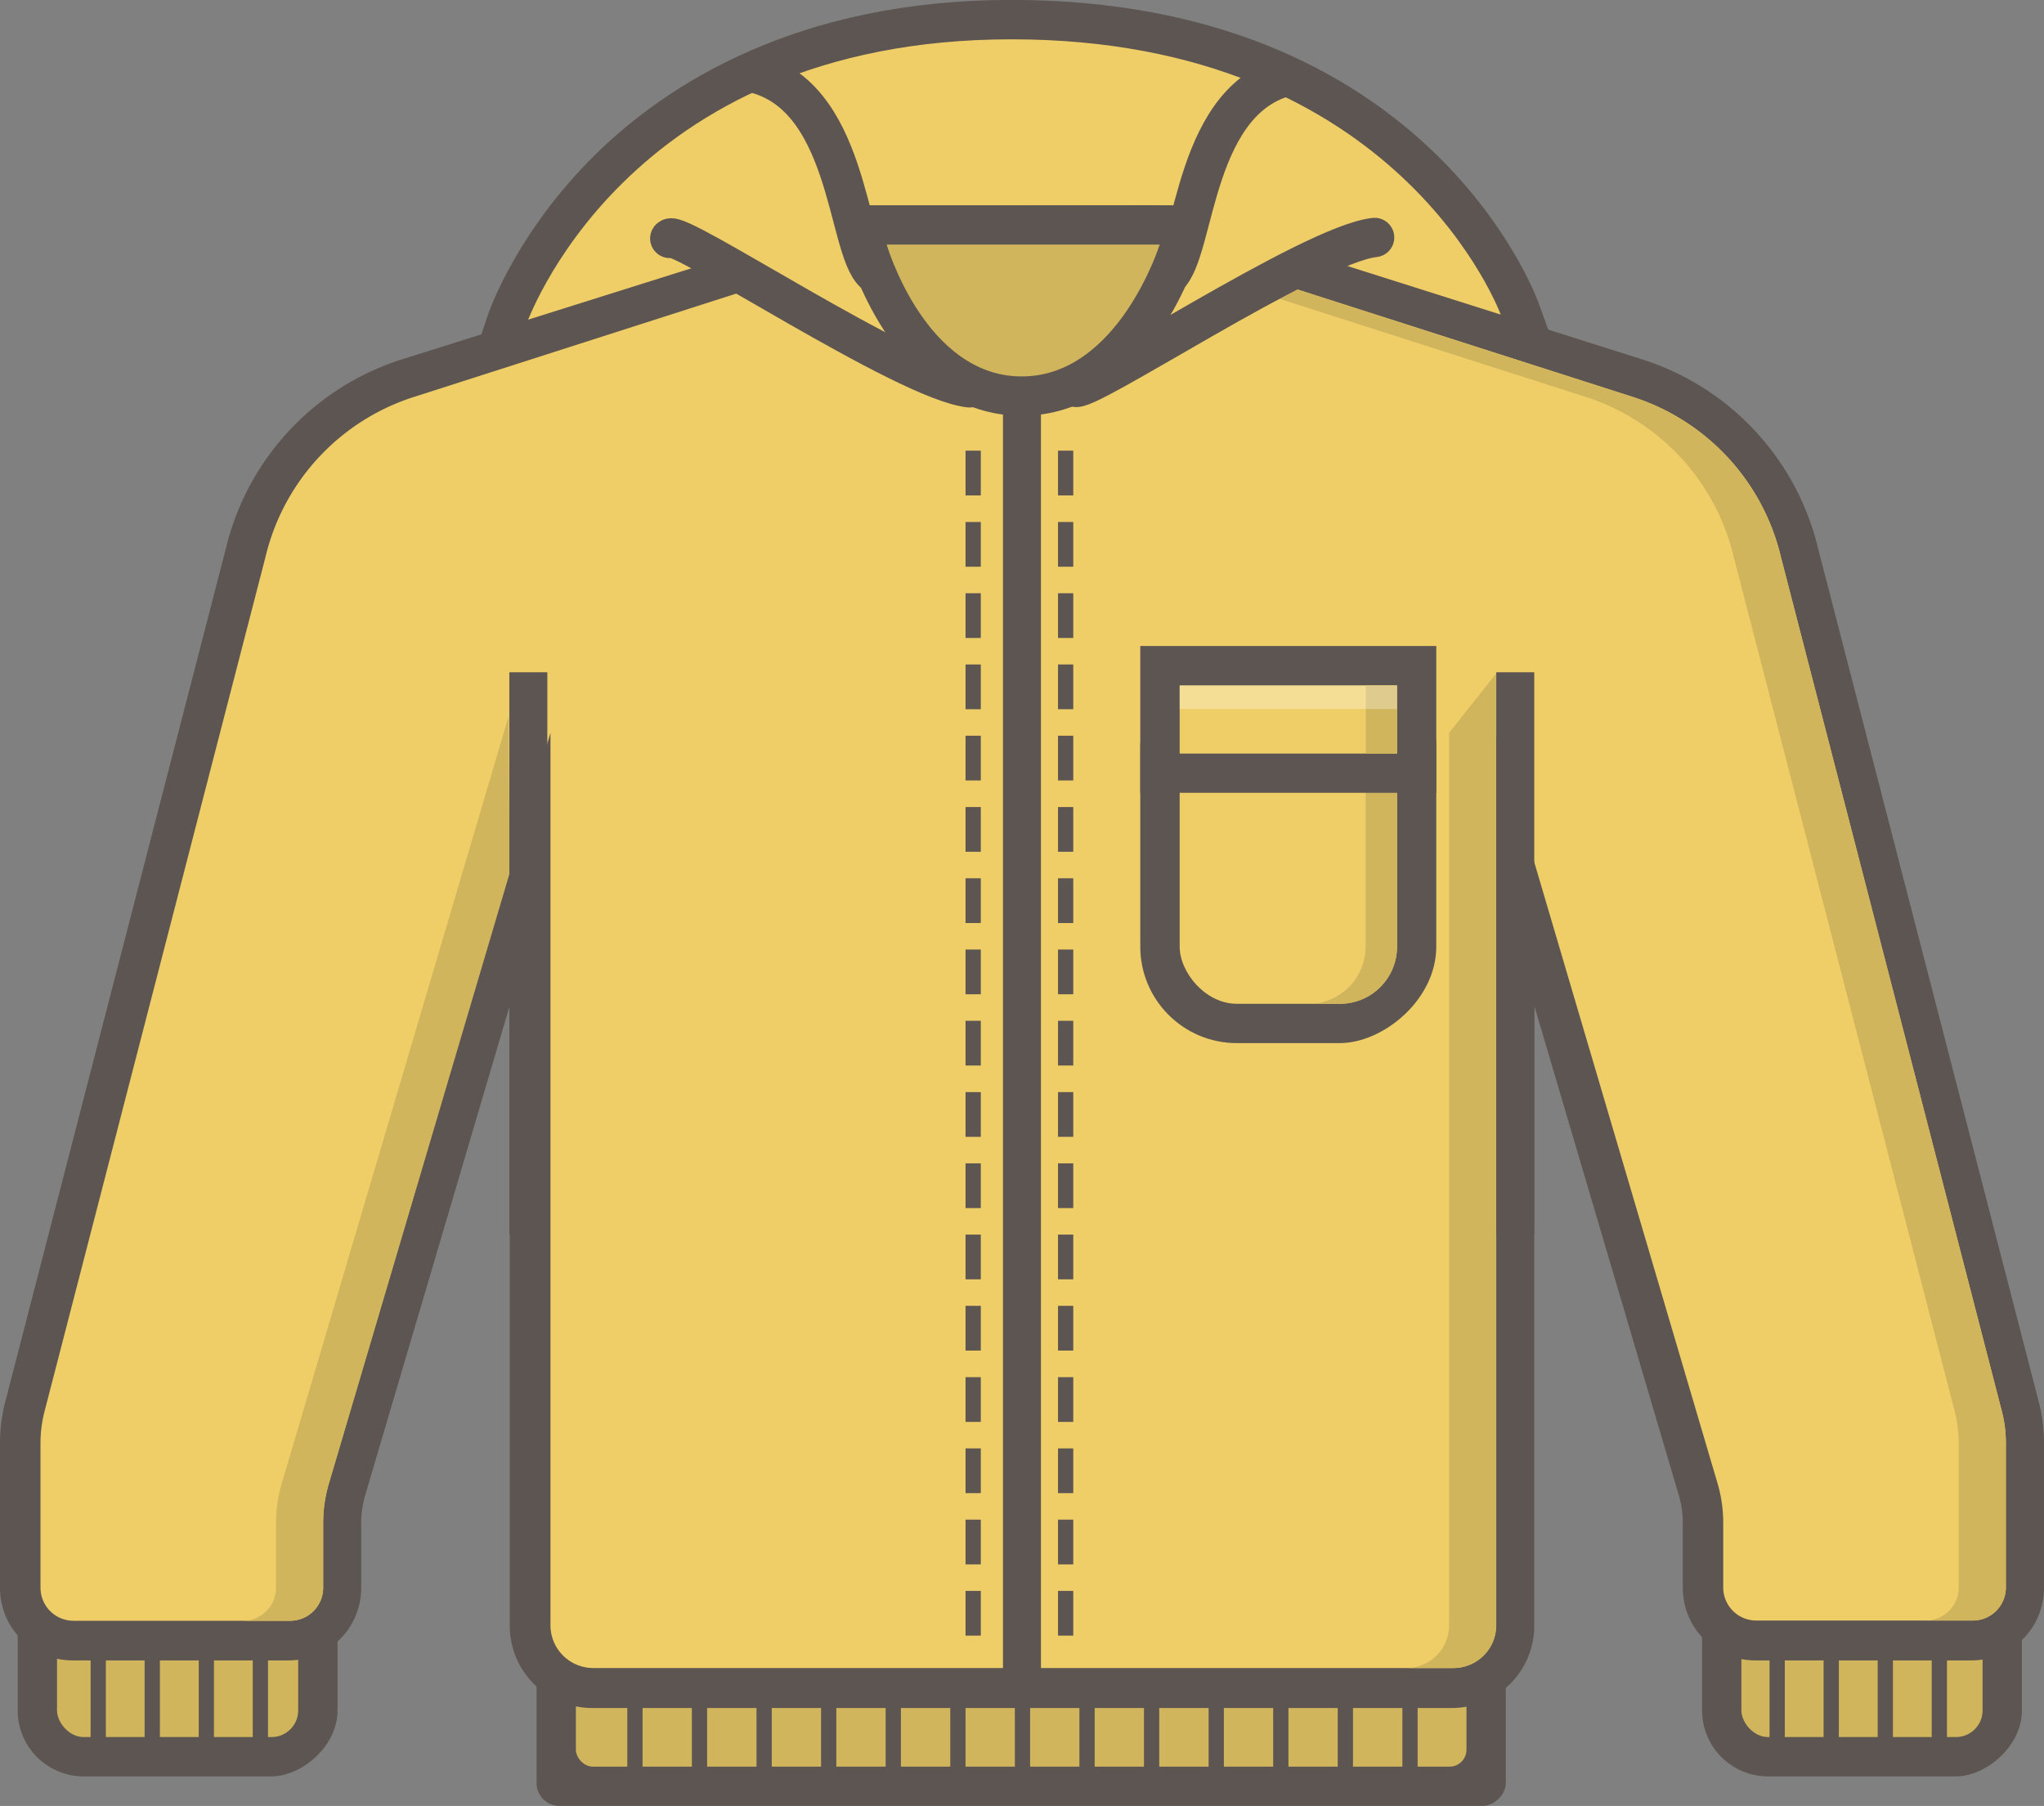
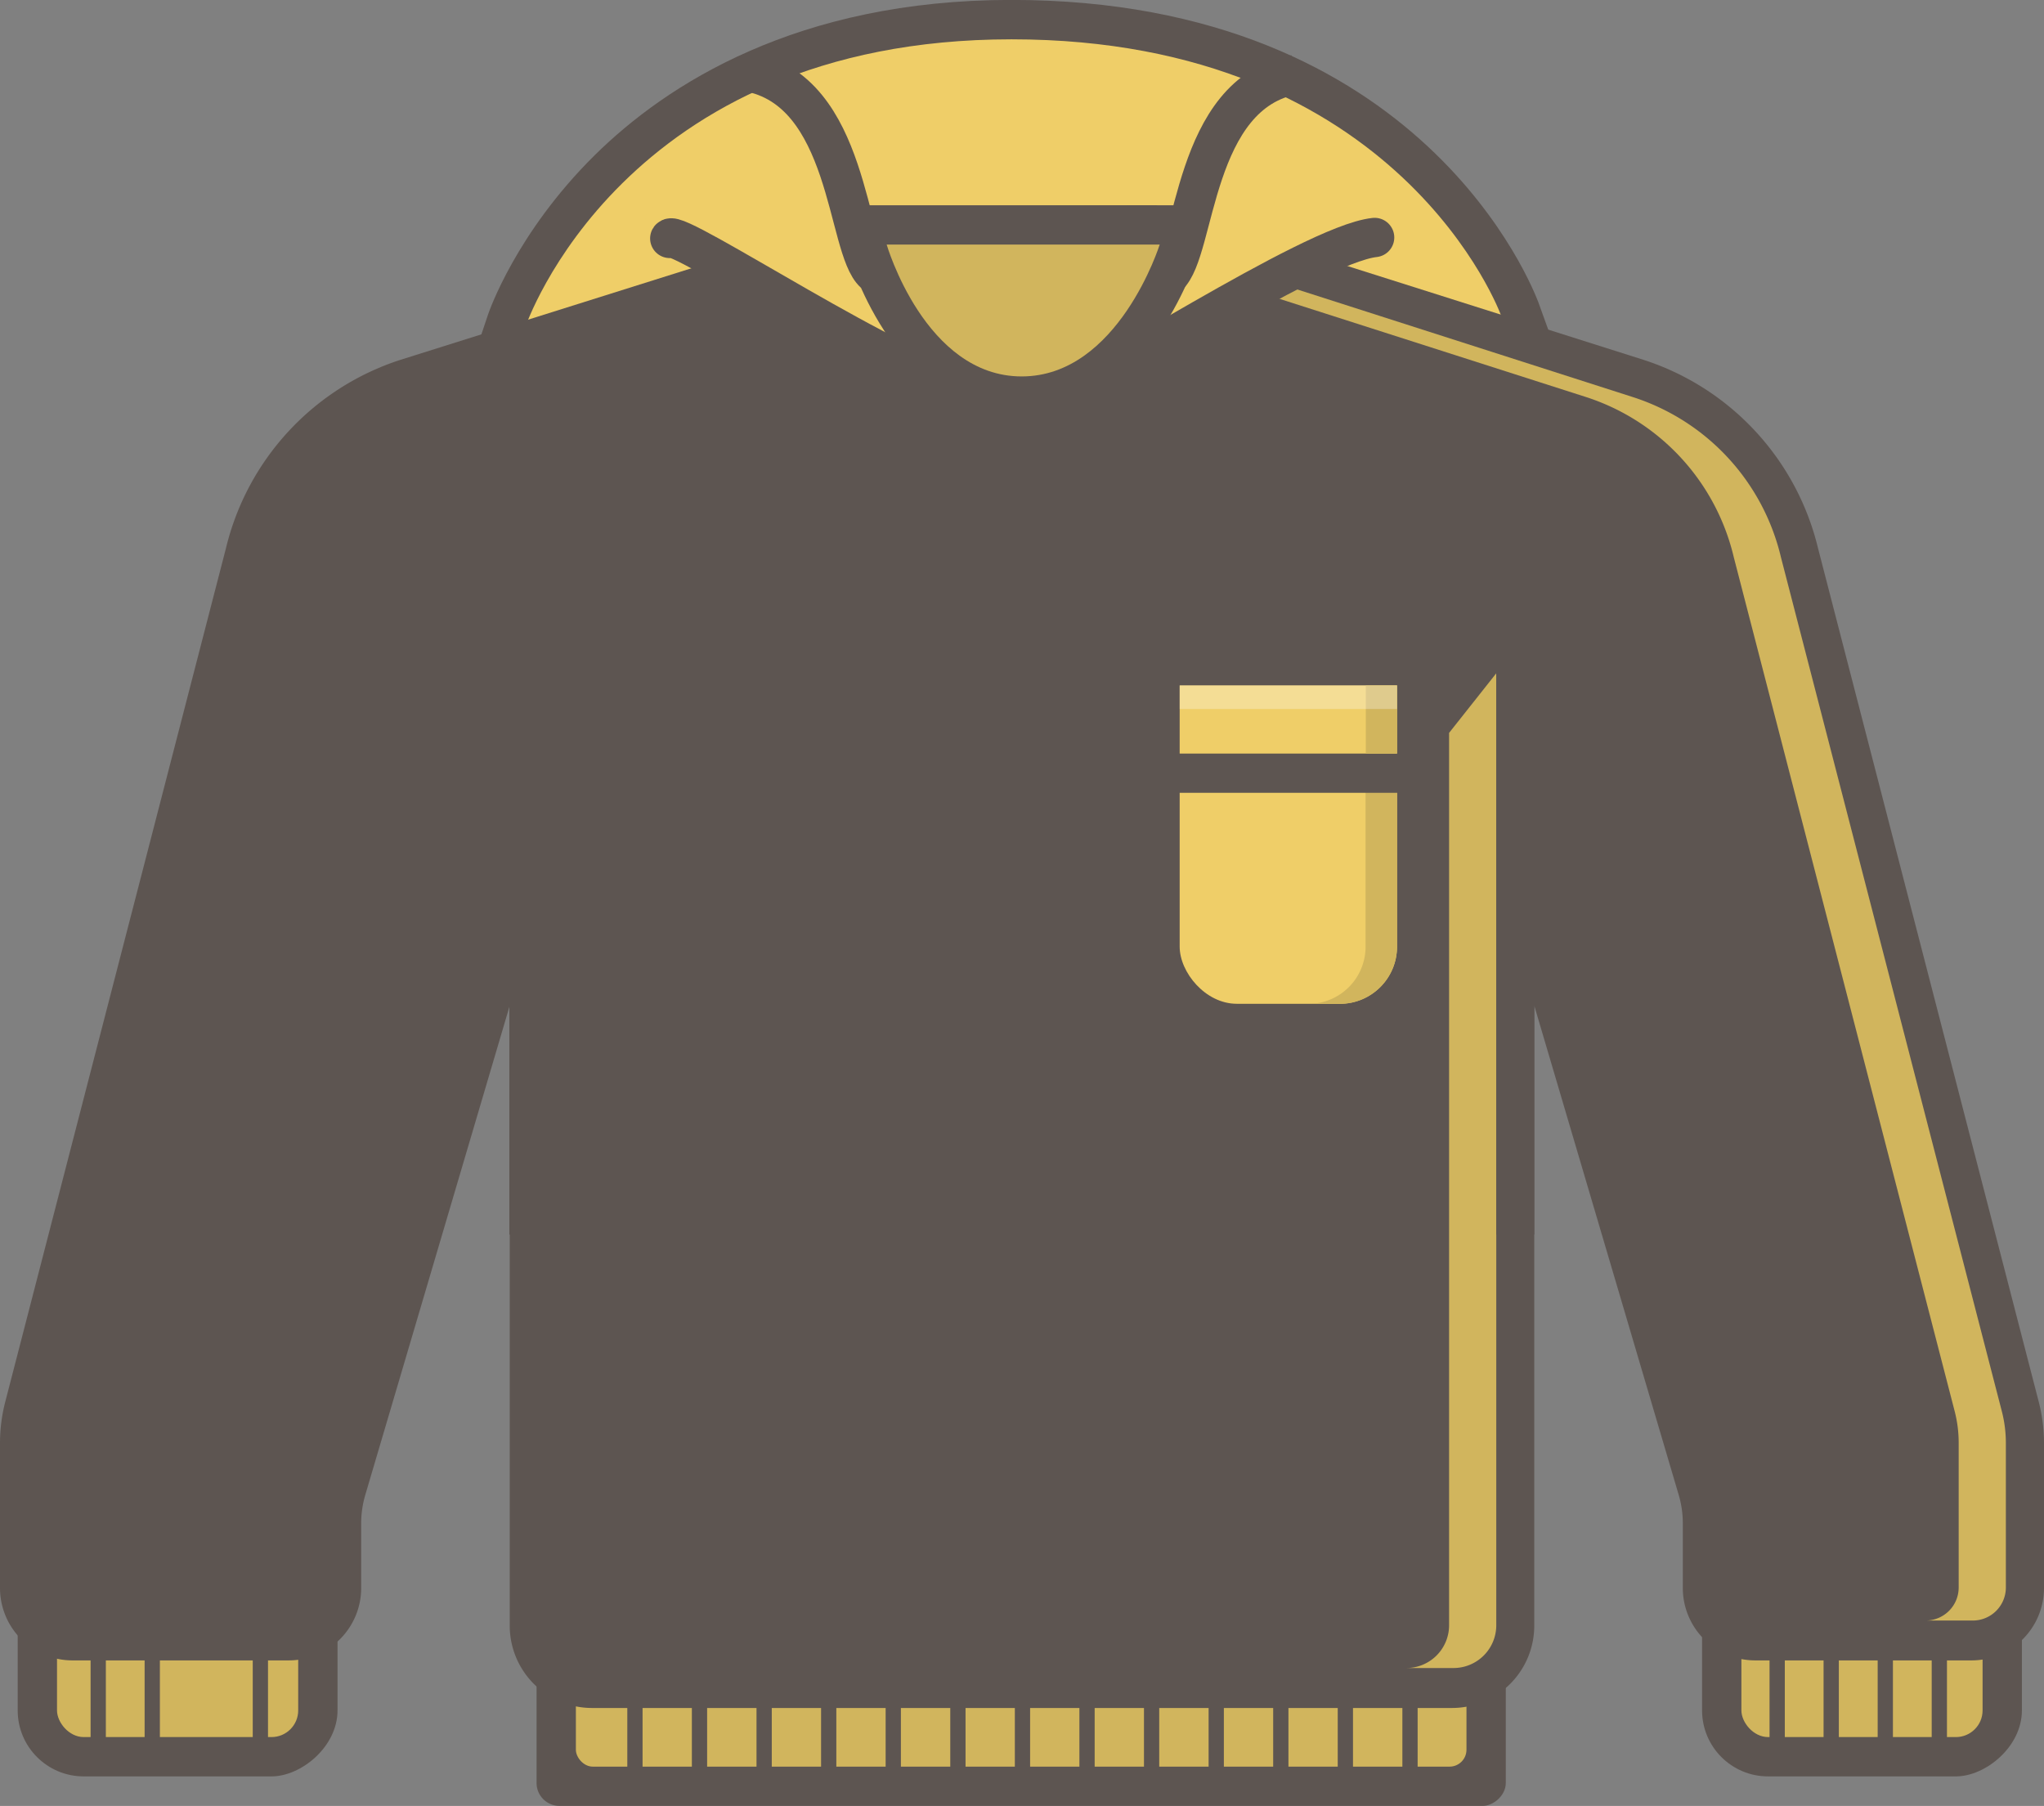
<svg xmlns="http://www.w3.org/2000/svg" id="Layer_1" data-name="Layer 1" viewBox="0 0 259.92 229.66">
  <rect x="0" y="0" width="259.92" height="229.66" fill="#808080" stroke="none" />
  <defs>
    <style>.cls-1{fill:#5d5551;}.cls-2{fill:#efce68;}.cls-3{fill:#d1b55d;}.cls-4{fill:#fff;opacity:0.3;}.cls-5,.cls-6{fill:none;stroke:#5d5551;stroke-miterlimit:10;stroke-width:5px;}.cls-6{stroke-linecap:round;}</style>
  </defs>
  <title>clothing-raincoat</title>
  <path class="cls-1" d="M62.05,39.83c0.14-.42,3.57-10.4,13.56-20.28,9.12-9,25.72-19.76,53-19.76,52.45,0,66.38,36.85,67,38.42L198,44.83,59.81,46.51Z" transform="translate(0 0.2)" />
  <path class="cls-2" d="M66.79,41.42S79.08,4.8,128.63,4.8s62.25,35.12,62.25,35.12Z" transform="translate(0 0.2)" />
  <rect class="cls-1" x="119.6" y="157.58" width="20.5" height="123.25" rx="2.91" ry="2.91" transform="translate(349.06 89.55) rotate(90)" />
  <rect class="cls-1" x="222.35" y="190.95" width="28.83" height="40.67" rx="8.39" ry="8.39" transform="translate(448.06 -25.28) rotate(90)" />
  <rect class="cls-3" x="221.44" y="202.07" width="30.67" height="18.83" rx="3.39" ry="3.39" />
  <rect class="cls-1" x="8.17" y="190.95" width="28.83" height="40.67" rx="8.39" ry="8.39" transform="translate(233.87 188.9) rotate(90)" />
  <rect class="cls-3" x="7.25" y="202.07" width="30.67" height="18.83" rx="3.39" ry="3.39" />
  <rect class="cls-3" x="73.23" y="214.16" width="113.25" height="10.5" rx="2.15" ry="2.15" />
  <path class="cls-1" d="M147,25.92l62,19.64a33.39,33.39,0,0,1,22.18,23.94l28.07,108.56a21,21,0,0,1,.67,5.27v18.42a9.21,9.21,0,0,1-9.2,9.2H223.19a9.21,9.21,0,0,1-9.2-9.2v-8.24a12.69,12.69,0,0,0-.52-3.6L195.1,127.68v78.83A10.46,10.46,0,0,1,184.66,217H75.26a10.46,10.46,0,0,1-10.44-10.45V127.68L46.45,189.91a12.7,12.7,0,0,0-.52,3.6v8.24a9.21,9.21,0,0,1-9.2,9.2H9.2a9.21,9.21,0,0,1-9.2-9.2V183.33a21,21,0,0,1,.67-5.27L28.74,69.49A33.39,33.39,0,0,1,50.92,45.56l62-19.51" transform="translate(0 0.2)" />
-   <path class="cls-2" d="M147.47,31l60.15,19.27a28.22,28.22,0,0,1,18.85,20.38l28.09,108.61a16.05,16.05,0,0,1,.51,4v18.42a4.2,4.2,0,0,1-4.2,4.2H223.33a4.2,4.2,0,0,1-4.2-4.2v-8.24a17.71,17.71,0,0,0-.72-5L190.25,93V206.48a5.44,5.44,0,0,1-5.44,5.44H75.41A5.44,5.44,0,0,1,70,206.48V93L41.81,188.47a17.71,17.71,0,0,0-.72,5v8.24a4.2,4.2,0,0,1-4.2,4.2H9.35a4.2,4.2,0,0,1-4.2-4.2V183.3a16.05,16.05,0,0,1,.51-4L33.75,70.67A28.22,28.22,0,0,1,52.6,50.29L112.75,31h34.72Z" transform="translate(0 0.2)" />
-   <path class="cls-3" d="M64.67,90.92L35.82,188.47a17.71,17.71,0,0,0-.72,5v8.24a4.2,4.2,0,0,1-4.2,4.2h6a4.2,4.2,0,0,0,4.2-4.2v-8.24a17.71,17.71,0,0,1,.72-5l23-77.68Z" transform="translate(0 0.2)" />
  <path class="cls-3" d="M184.27,93V206.48a5.44,5.44,0,0,1-5.44,5.44h6a5.44,5.44,0,0,0,5.44-5.44V85.42Z" transform="translate(0 0.2)" />
  <path class="cls-3" d="M254.56,179.28L226.47,70.67a28.22,28.22,0,0,0-18.85-20.38L147.47,31h-6l60.15,19.27a28.22,28.22,0,0,1,18.85,20.38l28.09,108.61a16.05,16.05,0,0,1,.51,4v18.42a4.2,4.2,0,0,1-4.2,4.2h6a4.2,4.2,0,0,0,4.2-4.2V183.3A16.05,16.05,0,0,0,254.56,179.28Z" transform="translate(0 0.2)" />
  <rect class="cls-1" x="64.77" y="85.49" width="4.83" height="71.5" />
  <rect class="cls-1" x="190.27" y="85.49" width="4.83" height="71.5" />
  <rect class="cls-1" x="127.54" y="47.76" width="4.83" height="166.31" />
  <rect class="cls-1" x="79.77" y="215.16" width="1.94" height="10.63" />
  <rect class="cls-1" x="122.78" y="57.31" width="1.94" height="5.69" />
  <rect class="cls-1" x="122.78" y="66.38" width="1.94" height="5.69" />
  <rect class="cls-1" x="122.78" y="75.44" width="1.94" height="5.69" />
  <rect class="cls-1" x="122.78" y="84.5" width="1.94" height="5.69" />
  <rect class="cls-1" x="122.78" y="93.56" width="1.94" height="5.69" />
  <rect class="cls-1" x="122.78" y="102.63" width="1.94" height="5.69" />
  <rect class="cls-1" x="122.78" y="111.69" width="1.94" height="5.69" />
  <rect class="cls-1" x="122.78" y="120.75" width="1.94" height="5.69" />
  <rect class="cls-1" x="122.78" y="129.81" width="1.94" height="5.69" />
  <rect class="cls-1" x="122.78" y="138.88" width="1.94" height="5.69" />
  <rect class="cls-1" x="122.78" y="147.94" width="1.94" height="5.69" />
  <rect class="cls-1" x="122.78" y="157" width="1.94" height="5.69" />
  <rect class="cls-1" x="122.78" y="166.06" width="1.94" height="5.69" />
-   <rect class="cls-1" x="122.78" y="175.13" width="1.94" height="5.69" />
  <rect class="cls-1" x="122.78" y="184.19" width="1.94" height="5.69" />
  <rect class="cls-1" x="122.78" y="193.25" width="1.94" height="5.69" />
  <rect class="cls-1" x="122.78" y="202.31" width="1.94" height="5.69" />
  <rect class="cls-1" x="134.54" y="57.31" width="1.94" height="5.69" />
  <rect class="cls-1" x="134.54" y="66.38" width="1.94" height="5.69" />
  <rect class="cls-1" x="134.54" y="75.44" width="1.94" height="5.69" />
  <rect class="cls-1" x="134.54" y="84.5" width="1.94" height="5.69" />
  <rect class="cls-1" x="134.54" y="93.56" width="1.94" height="5.69" />
  <rect class="cls-1" x="134.54" y="102.63" width="1.94" height="5.69" />
-   <rect class="cls-1" x="134.54" y="111.69" width="1.94" height="5.69" />
  <rect class="cls-1" x="134.54" y="120.75" width="1.94" height="5.69" />
  <rect class="cls-1" x="134.54" y="129.81" width="1.94" height="5.69" />
  <rect class="cls-1" x="134.54" y="138.88" width="1.94" height="5.69" />
  <rect class="cls-1" x="134.54" y="147.94" width="1.94" height="5.69" />
  <rect class="cls-1" x="134.54" y="157" width="1.94" height="5.69" />
  <rect class="cls-1" x="134.54" y="166.06" width="1.94" height="5.69" />
  <rect class="cls-1" x="134.54" y="175.13" width="1.94" height="5.69" />
  <rect class="cls-1" x="134.54" y="184.19" width="1.94" height="5.69" />
  <rect class="cls-1" x="134.54" y="193.25" width="1.94" height="5.69" />
  <rect class="cls-1" x="134.54" y="202.31" width="1.94" height="5.69" />
  <rect class="cls-1" x="11.52" y="210.53" width="1.94" height="10.63" />
  <rect class="cls-1" x="18.39" y="210.53" width="1.94" height="10.63" />
-   <rect class="cls-1" x="25.27" y="210.53" width="1.94" height="10.63" />
  <rect class="cls-1" x="32.14" y="210.53" width="1.94" height="10.63" />
  <rect class="cls-1" x="225.02" y="210.53" width="1.94" height="10.63" />
  <rect class="cls-1" x="231.89" y="210.53" width="1.94" height="10.63" />
  <rect class="cls-1" x="238.77" y="210.53" width="1.94" height="10.63" />
  <rect class="cls-1" x="245.64" y="210.53" width="1.94" height="10.63" />
  <rect class="cls-1" x="87.98" y="215.16" width="1.94" height="10.63" />
  <rect class="cls-1" x="96.2" y="215.16" width="1.94" height="10.63" />
  <rect class="cls-1" x="104.41" y="215.16" width="1.94" height="10.63" />
  <rect class="cls-1" x="112.62" y="215.16" width="1.94" height="10.63" />
  <rect class="cls-1" x="120.84" y="215.16" width="1.94" height="10.63" />
  <rect class="cls-1" x="129.05" y="215.16" width="1.94" height="10.63" />
  <rect class="cls-1" x="137.26" y="215.16" width="1.94" height="10.63" />
  <rect class="cls-1" x="145.47" y="215.16" width="1.94" height="10.63" />
  <rect class="cls-1" x="153.69" y="215.16" width="1.94" height="10.63" />
  <rect class="cls-1" x="161.9" y="215.16" width="1.94" height="10.63" />
  <rect class="cls-1" x="170.11" y="215.16" width="1.94" height="10.63" />
  <rect class="cls-1" x="178.33" y="215.16" width="1.94" height="10.63" />
  <rect class="cls-1" x="138.91" y="88.72" width="49.83" height="37.64" rx="12.27" ry="12.27" transform="translate(271.36 -56.09) rotate(90)" />
  <rect class="cls-2" x="150.01" y="87.82" width="27.64" height="39.83" rx="7.27" ry="7.27" />
  <path class="cls-3" d="M170.38,87.62h-4a7.27,7.27,0,0,1,7.27,7.27v25.3a7.27,7.27,0,0,1-7.27,7.27h4a7.27,7.27,0,0,0,7.27-7.27V94.89A7.27,7.27,0,0,0,170.38,87.62Z" transform="translate(0 0.2)" />
  <rect class="cls-1" x="154.49" y="72.47" width="18.67" height="37.64" transform="translate(255.11 -72.34) rotate(90)" />
  <rect class="cls-2" x="150.01" y="87.16" width="27.64" height="8.67" />
  <rect class="cls-3" x="173.68" y="87.16" width="3.97" height="8.67" />
  <rect class="cls-4" x="150.01" y="87.16" width="27.64" height="3" />
  <path class="cls-2" d="M81.92,27.55A178.61,178.61,0,0,0,103.54,41.8c11.5,6.29,14.08,7.71,14.38,3.75s-5.87-6.62-8.25-12.62-6.12-17.62-6.12-17.62-6.92.54-11.88,3S81.92,27.55,81.92,27.55Z" transform="translate(0 0.2)" />
  <path class="cls-2" d="M176,27.55A178.61,178.61,0,0,1,154.42,41.8c-11.5,6.29-14.08,7.71-14.37,3.75s5.88-6.62,8.25-12.62,6.12-17.62,6.12-17.62,6.92,0.54,11.88,3S176,27.55,176,27.55Z" transform="translate(0 0.2)" />
  <path class="cls-1" d="M129.92,52.67c-15.86,0-21.73-19.54-22-20.37l-1.86-6.4h48.19l-2,6.5C152,33.22,145.7,52.67,129.92,52.67Z" transform="translate(0 0.2)" />
  <path class="cls-3" d="M112.75,30.9s4.88,16.77,17.17,16.77S147.47,30.9,147.47,30.9H112.75Z" transform="translate(0 0.2)" />
  <path class="cls-5" d="M111.17,34.55c-3.62-3.22-3-23.29-16.13-25.63" transform="translate(0 0.2)" />
  <path class="cls-5" d="M148.54,34.92c3.62-3.22,3-23.29,16.12-25.63" transform="translate(0 0.2)" />
  <path class="cls-6" d="M136.67,49c0.79,1.38,30-18.12,38.13-19" transform="translate(0 0.2)" />
  <path class="cls-6" d="M85.17,30.12c0.79-1.37,30,18.13,38.13,19" transform="translate(0 0.2)" />
</svg>